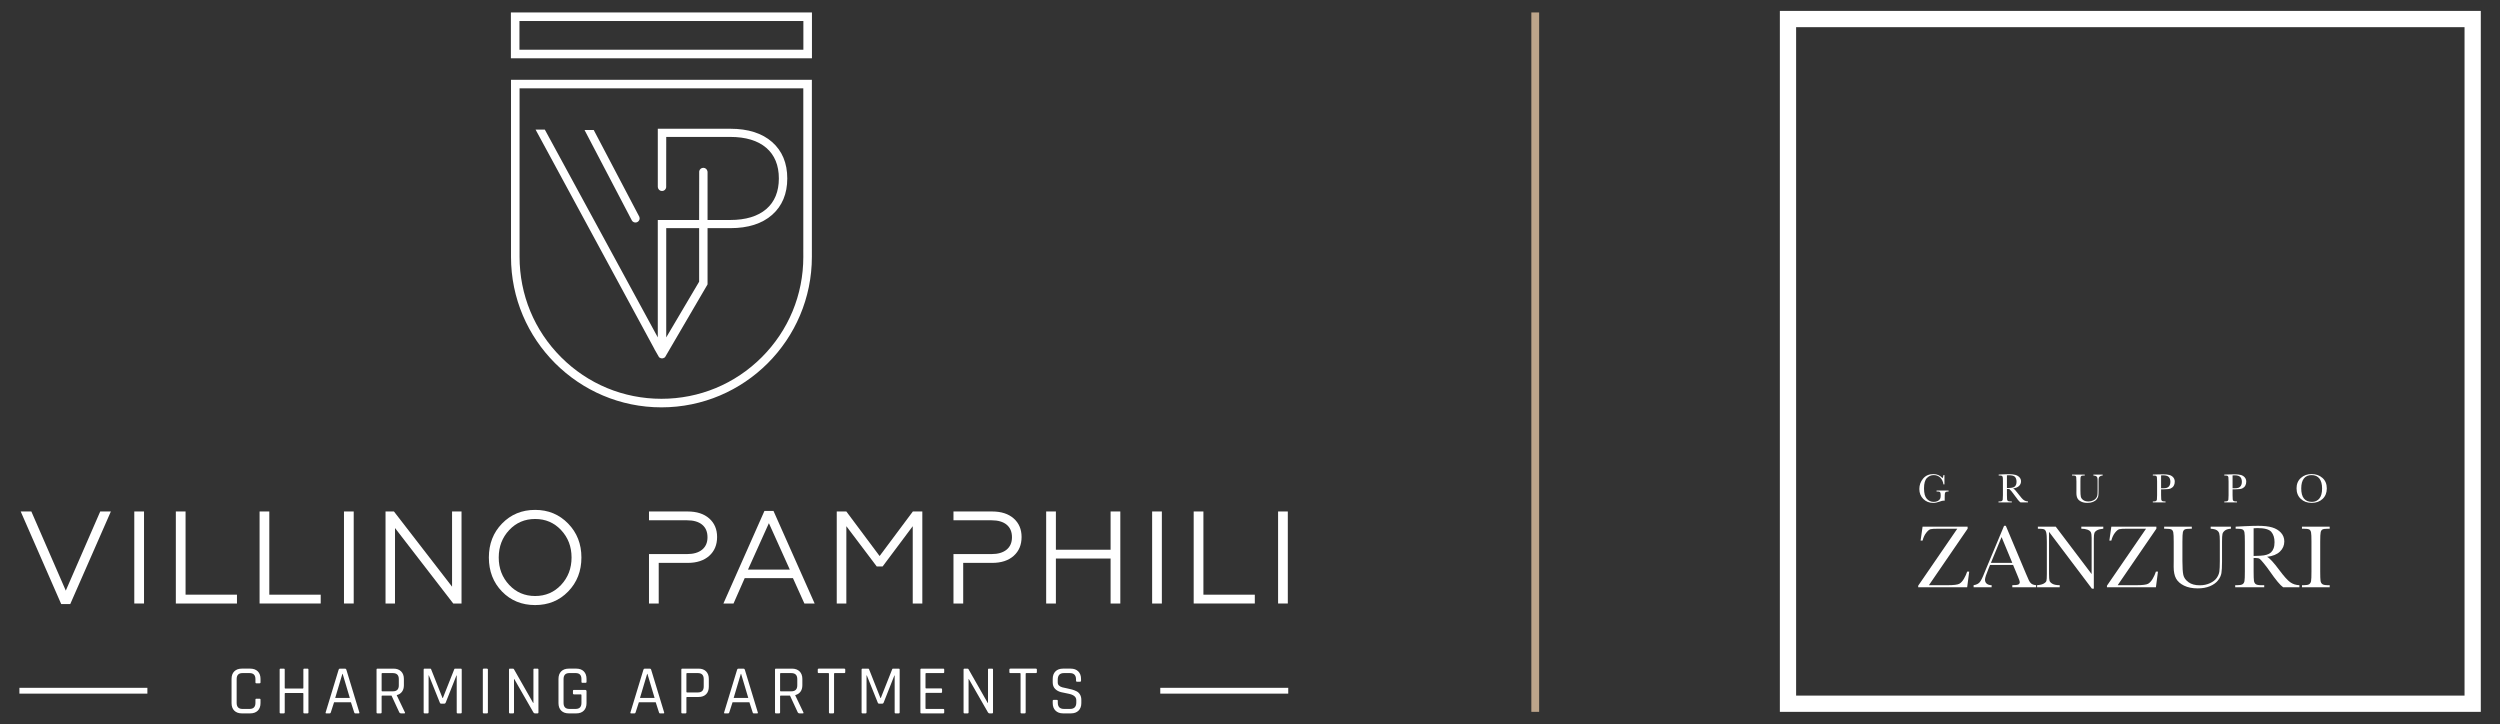
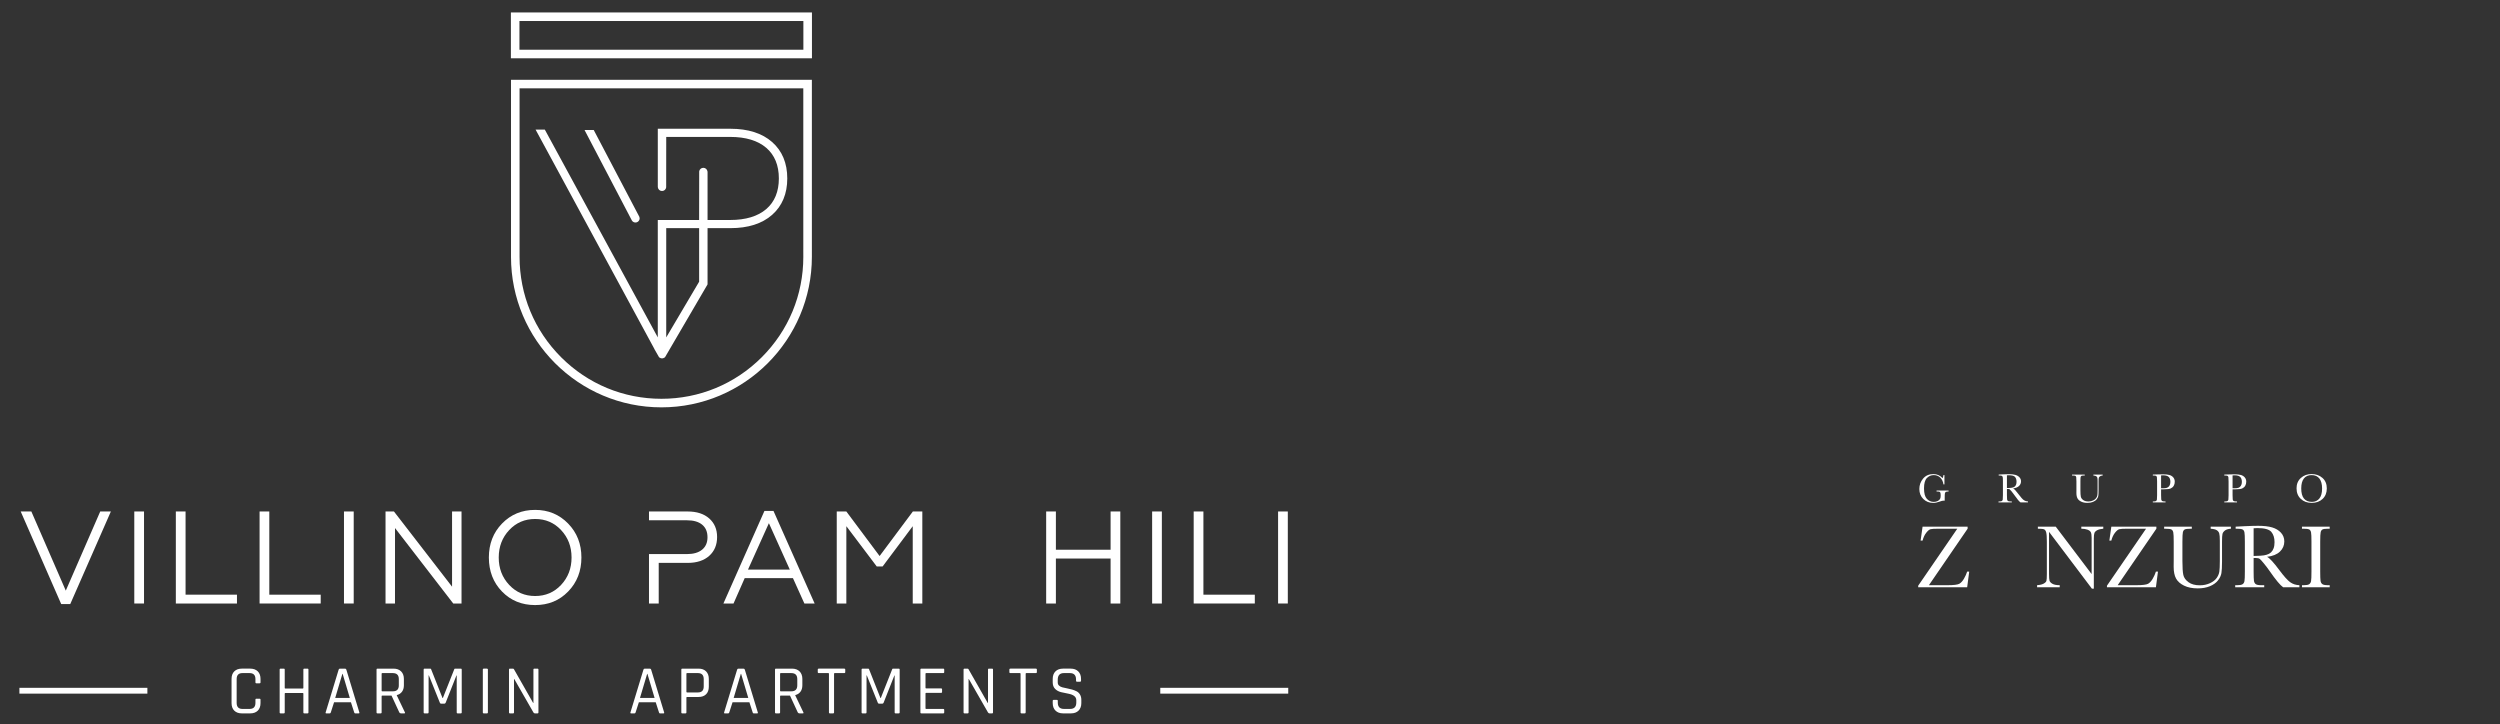
<svg xmlns="http://www.w3.org/2000/svg" version="1.1" id="Livello_1" x="0px" y="0px" width="321px" height="93px" viewBox="0 0 321 93" enable-background="new 0 0 321 93" xml:space="preserve">
  <rect x="0" y="0" width="321" height="93" fill="#333333" stroke="none" />
  <g>
    <g>
      <g>
-         <path fill="#FFFFFF" d="M318.534,91.401h-90v-90h90V91.401z M230.621,89.315h85.826V3.489h-85.826V89.315z" />
-       </g>
+         </g>
      <g>
        <path fill="#FFFFFF" d="M248.655,62.982h1.54v0.126c-0.171,0-0.286,0.017-0.346,0.052c-0.061,0.034-0.101,0.091-0.12,0.172     c-0.019,0.08-0.029,0.273-0.029,0.58v0.378c-0.042-0.007-0.08-0.01-0.113-0.01c-0.135,0-0.313,0.041-0.532,0.124     c-0.298,0.113-0.574,0.169-0.829,0.169c-0.51,0-0.935-0.168-1.274-0.504c-0.339-0.336-0.508-0.763-0.508-1.279     c0-0.51,0.161-0.957,0.484-1.342c0.322-0.384,0.761-0.576,1.316-0.576c0.478,0,0.872,0.176,1.185,0.527     c0.058-0.123,0.095-0.255,0.11-0.398h0.127v1.192h-0.127c-0.051-0.367-0.19-0.657-0.417-0.872     c-0.227-0.214-0.504-0.32-0.828-0.32c-0.335,0-0.627,0.124-0.876,0.373c-0.25,0.249-0.374,0.691-0.374,1.327     c0,0.634,0.121,1.082,0.361,1.346c0.24,0.265,0.539,0.396,0.895,0.396c0.182,0,0.348-0.036,0.497-0.111     c0.149-0.075,0.251-0.166,0.306-0.272c0.054-0.107,0.082-0.242,0.082-0.406c0-0.191-0.013-0.318-0.038-0.383     c-0.026-0.064-0.065-0.107-0.117-0.129c-0.052-0.021-0.149-0.033-0.289-0.033h-0.085V62.982z" />
      </g>
      <g>
        <path fill="#FFFFFF" d="M260.389,64.506h-0.961c-0.171-0.119-0.431-0.431-0.782-0.937c-0.112-0.161-0.229-0.316-0.35-0.464     c-0.121-0.149-0.204-0.239-0.25-0.272c-0.046-0.032-0.117-0.049-0.214-0.049h-0.142v0.792c0,0.281,0.007,0.465,0.02,0.551     c0.013,0.087,0.049,0.151,0.105,0.194c0.057,0.043,0.166,0.063,0.328,0.063h0.172v0.121h-1.709v-0.121h0.116     c0.152,0,0.258-0.019,0.317-0.058c0.059-0.038,0.096-0.099,0.112-0.18c0.016-0.082,0.024-0.272,0.024-0.571v-1.751     c0-0.283-0.007-0.467-0.024-0.55c-0.015-0.082-0.051-0.139-0.105-0.171c-0.055-0.032-0.172-0.048-0.353-0.048h-0.06v-0.121     l0.51-0.027c0.341-0.015,0.611-0.024,0.811-0.024c0.34,0,0.617,0.032,0.83,0.095c0.213,0.063,0.385,0.166,0.517,0.311     c0.132,0.144,0.198,0.316,0.198,0.516c0,0.233-0.087,0.432-0.258,0.597c-0.172,0.165-0.425,0.268-0.758,0.308     c0.149,0.072,0.389,0.332,0.722,0.78c0.27,0.363,0.482,0.601,0.637,0.713c0.155,0.112,0.337,0.172,0.548,0.179V64.506z      M257.691,62.664c0.132-0.004,0.268-0.01,0.408-0.015c0.141-0.007,0.263-0.027,0.366-0.059c0.104-0.032,0.188-0.077,0.252-0.138     c0.063-0.06,0.114-0.141,0.151-0.238c0.037-0.099,0.055-0.22,0.055-0.364c0-0.251-0.063-0.452-0.188-0.603     c-0.125-0.151-0.399-0.226-0.82-0.226c-0.065,0-0.139,0.003-0.224,0.01V62.664z" />
      </g>
      <g>
        <path fill="#FFFFFF" d="M268.79,60.937h1.193v0.121c-0.158,0.011-0.276,0.046-0.354,0.107c-0.078,0.06-0.126,0.127-0.144,0.203     c-0.018,0.075-0.027,0.222-0.027,0.44v1.187c0,0.303-0.012,0.529-0.035,0.677c-0.024,0.147-0.092,0.292-0.205,0.434     c-0.113,0.141-0.272,0.255-0.478,0.339c-0.205,0.084-0.442,0.126-0.71,0.126c-0.317,0-0.587-0.054-0.807-0.161     c-0.22-0.108-0.377-0.248-0.471-0.419c-0.094-0.171-0.141-0.401-0.141-0.688l0.002-0.366v-1.111c0-0.284-0.008-0.468-0.024-0.55     c-0.017-0.082-0.052-0.14-0.105-0.171c-0.054-0.032-0.171-0.048-0.352-0.048h-0.082v-0.121h1.629v0.121h-0.071     c-0.175,0-0.291,0.015-0.345,0.044c-0.054,0.029-0.091,0.082-0.11,0.161c-0.018,0.08-0.027,0.267-0.027,0.563v1.124     c0,0.389,0.018,0.666,0.054,0.829c0.036,0.163,0.137,0.306,0.304,0.428c0.166,0.121,0.389,0.183,0.666,0.183     c0.218,0,0.416-0.04,0.594-0.122c0.178-0.082,0.31-0.183,0.398-0.306c0.086-0.121,0.139-0.247,0.159-0.375     c0.019-0.13,0.029-0.333,0.029-0.61v-1.216c0-0.202-0.011-0.343-0.034-0.424c-0.023-0.08-0.072-0.144-0.148-0.192     c-0.075-0.047-0.194-0.076-0.358-0.087V60.937z" />
      </g>
      <g>
        <path fill="#FFFFFF" d="M277.484,62.827v0.75c0,0.281,0.007,0.465,0.02,0.551c0.013,0.087,0.049,0.151,0.107,0.194     c0.057,0.043,0.166,0.063,0.326,0.063h0.119v0.121h-1.634v-0.121h0.095c0.152,0,0.258-0.019,0.317-0.058     c0.059-0.038,0.096-0.099,0.113-0.18c0.015-0.082,0.024-0.272,0.024-0.571v-1.751c0-0.283-0.008-0.467-0.024-0.55     c-0.016-0.082-0.052-0.139-0.106-0.171c-0.054-0.032-0.172-0.048-0.352-0.048h-0.066v-0.121l0.447-0.015     c0.358-0.013,0.637-0.019,0.838-0.019c0.368,0,0.652,0.029,0.851,0.088c0.2,0.058,0.362,0.16,0.49,0.308     c0.127,0.147,0.191,0.333,0.191,0.557c0,0.195-0.043,0.367-0.13,0.516s-0.211,0.262-0.374,0.339     c-0.162,0.078-0.448,0.117-0.856,0.117H277.484z M277.484,62.695h0.255c0.205,0,0.371-0.02,0.497-0.062     c0.127-0.041,0.232-0.127,0.316-0.259c0.085-0.131,0.127-0.294,0.127-0.487c0-0.295-0.073-0.511-0.217-0.649     c-0.144-0.137-0.38-0.206-0.704-0.206c-0.119,0-0.211,0.004-0.274,0.01V62.695z" />
      </g>
      <g>
        <path fill="#FFFFFF" d="M286.662,62.827v0.75c0,0.281,0.007,0.465,0.02,0.551c0.013,0.087,0.049,0.151,0.107,0.194     c0.057,0.043,0.166,0.063,0.326,0.063h0.119v0.121h-1.634v-0.121h0.095c0.152,0,0.258-0.019,0.317-0.058     c0.059-0.038,0.096-0.099,0.113-0.18c0.015-0.082,0.024-0.272,0.024-0.571v-1.751c0-0.283-0.008-0.467-0.024-0.55     c-0.016-0.082-0.052-0.139-0.106-0.171s-0.172-0.048-0.352-0.048h-0.066v-0.121l0.447-0.015c0.358-0.013,0.637-0.019,0.838-0.019     c0.368,0,0.652,0.029,0.851,0.088c0.2,0.058,0.362,0.16,0.49,0.308c0.127,0.147,0.191,0.333,0.191,0.557     c0,0.195-0.043,0.367-0.13,0.516s-0.211,0.262-0.374,0.339c-0.162,0.078-0.448,0.117-0.856,0.117H286.662z M286.662,62.695h0.255     c0.205,0,0.371-0.02,0.497-0.062c0.127-0.041,0.232-0.127,0.316-0.259c0.085-0.131,0.127-0.294,0.127-0.487     c0-0.295-0.073-0.511-0.217-0.649c-0.144-0.137-0.38-0.206-0.704-0.206c-0.119,0-0.211,0.004-0.274,0.01V62.695z" />
      </g>
      <g>
        <path fill="#FFFFFF" d="M294.877,62.698c0-0.551,0.184-0.993,0.552-1.327c0.369-0.334,0.828-0.501,1.38-0.501     c0.556,0,1.02,0.166,1.393,0.495c0.373,0.33,0.56,0.78,0.56,1.35c0,0.553-0.178,1-0.536,1.342     c-0.356,0.342-0.827,0.514-1.409,0.514c-0.567,0-1.031-0.172-1.395-0.514C295.058,63.716,294.877,63.263,294.877,62.698      M295.479,62.716c0,0.574,0.114,1.004,0.344,1.292c0.228,0.288,0.572,0.432,1.03,0.432c0.402,0,0.72-0.144,0.953-0.432     c0.234-0.288,0.35-0.717,0.35-1.287c0-0.554-0.116-0.979-0.345-1.276c-0.23-0.295-0.564-0.443-1.001-0.443     c-0.43,0-0.76,0.144-0.988,0.434C295.593,61.724,295.479,62.151,295.479,62.716" />
      </g>
      <g>
        <path fill="#FFFFFF" d="M246.296,75.403v-0.2l5.02-7.316h-2.421c-0.52,0-0.86,0.021-1.018,0.063     c-0.159,0.043-0.342,0.195-0.548,0.456c-0.207,0.262-0.364,0.598-0.47,1.006h-0.253l0.253-1.789h5.784v0.264l-4.97,7.253h2.376     c0.807,0,1.319-0.063,1.538-0.189c0.217-0.127,0.415-0.345,0.593-0.655c0.178-0.31,0.313-0.612,0.405-0.906h0.264l-0.264,2.014     H246.296z" />
      </g>
      <g>
-         <path fill="#FFFFFF" d="M258.478,72.534h-2.955l-0.201,0.493c-0.298,0.715-0.448,1.182-0.448,1.4c0,0.233,0.08,0.409,0.239,0.531     c0.158,0.12,0.362,0.18,0.611,0.18v0.264h-2.313v-0.264c0.345-0.054,0.6-0.175,0.769-0.364c0.169-0.189,0.371-0.588,0.609-1.196     c0.018-0.057,0.11-0.279,0.275-0.666l2.26-5.4h0.224l2.599,6.18l0.356,0.814c0.08,0.184,0.189,0.329,0.324,0.434     c0.135,0.105,0.339,0.172,0.611,0.198v0.264h-3.058v-0.264c0.375,0,0.629-0.027,0.761-0.084c0.132-0.055,0.198-0.165,0.198-0.329     c0-0.084-0.088-0.335-0.264-0.752L258.478,72.534z M258.38,72.276l-1.377-3.317l-1.372,3.317H258.38z" />
-       </g>
+         </g>
      <g>
        <path fill="#FFFFFF" d="M268.599,75.581l-5.503-7.293v5.4c0,0.448,0.022,0.742,0.066,0.883c0.043,0.141,0.169,0.272,0.375,0.39     c0.207,0.119,0.517,0.177,0.93,0.177v0.264h-2.904v-0.264c0.371-0.026,0.654-0.094,0.85-0.203     c0.195-0.109,0.311-0.227,0.347-0.353c0.037-0.127,0.055-0.426,0.055-0.895v-4.126c0-0.596-0.028-0.996-0.083-1.199     c-0.055-0.202-0.144-0.333-0.264-0.39c-0.121-0.057-0.389-0.085-0.806-0.085v-0.264h2.295l4.607,6.088v-4.653     c0-0.345-0.035-0.585-0.106-0.724c-0.071-0.137-0.215-0.247-0.433-0.327c-0.219-0.08-0.481-0.12-0.786-0.12v-0.264h2.823v0.264     c-0.328,0.026-0.588,0.09-0.777,0.189c-0.189,0.099-0.309,0.219-0.361,0.359c-0.052,0.139-0.077,0.376-0.077,0.708v6.438H268.599     z" />
      </g>
      <g>
        <path fill="#FFFFFF" d="M270.533,75.403v-0.2l5.02-7.316h-2.422c-0.52,0-0.86,0.021-1.018,0.063     c-0.159,0.043-0.342,0.195-0.548,0.456c-0.207,0.262-0.364,0.598-0.47,1.006h-0.253l0.253-1.789h5.784v0.264l-4.97,7.253h2.376     c0.807,0,1.319-0.063,1.538-0.189c0.217-0.127,0.416-0.345,0.593-0.655c0.178-0.31,0.313-0.612,0.405-0.906h0.264l-0.264,2.014     H270.533z" />
      </g>
      <g>
        <path fill="#FFFFFF" d="M283.851,67.623h2.599v0.264c-0.344,0.024-0.601,0.1-0.772,0.233c-0.17,0.132-0.275,0.281-0.312,0.444     c-0.038,0.165-0.058,0.484-0.058,0.959v2.588c0,0.662-0.026,1.153-0.077,1.475c-0.052,0.321-0.201,0.637-0.448,0.947     c-0.247,0.31-0.594,0.557-1.041,0.741c-0.448,0.183-0.964,0.275-1.55,0.275c-0.692,0-1.279-0.118-1.759-0.353     c-0.48-0.235-0.822-0.539-1.027-0.912c-0.204-0.373-0.307-0.873-0.307-1.5l0.006-0.797v-2.422c0-0.62-0.018-1.02-0.055-1.199     c-0.035-0.18-0.113-0.304-0.229-0.373c-0.116-0.068-0.372-0.103-0.766-0.103h-0.178v-0.264h3.552v0.264h-0.155     c-0.383,0-0.633,0.032-0.752,0.094c-0.119,0.063-0.198,0.181-0.239,0.353c-0.04,0.172-0.06,0.582-0.06,1.228v2.45     c0,0.849,0.039,1.452,0.117,1.807c0.079,0.355,0.3,0.666,0.663,0.932c0.363,0.266,0.847,0.399,1.451,0.399     c0.475,0,0.906-0.089,1.294-0.267c0.389-0.177,0.677-0.4,0.867-0.666c0.189-0.265,0.305-0.539,0.348-0.82     c0.041-0.281,0.063-0.724,0.063-1.328v-2.652c0-0.439-0.025-0.747-0.074-0.923c-0.05-0.177-0.158-0.316-0.321-0.42     c-0.165-0.103-0.426-0.166-0.781-0.189V67.623z" />
      </g>
      <g>
        <path fill="#FFFFFF" d="M295.246,75.403h-2.094c-0.371-0.259-0.939-0.941-1.704-2.042c-0.244-0.352-0.499-0.69-0.763-1.012     c-0.264-0.324-0.446-0.521-0.545-0.591c-0.1-0.071-0.255-0.107-0.465-0.107h-0.31v1.727c0,0.612,0.015,1.013,0.043,1.202     c0.029,0.189,0.105,0.33,0.229,0.422c0.124,0.091,0.362,0.138,0.715,0.138h0.373v0.264H287v-0.264h0.253     c0.333,0,0.563-0.042,0.691-0.126c0.128-0.084,0.209-0.216,0.244-0.393c0.035-0.179,0.052-0.592,0.052-1.243v-3.816     c0-0.619-0.018-1.019-0.052-1.199c-0.035-0.18-0.11-0.305-0.229-0.373c-0.119-0.068-0.375-0.103-0.769-0.103h-0.133v-0.264     l1.113-0.057c0.742-0.035,1.331-0.052,1.767-0.052c0.742,0,1.346,0.069,1.81,0.207c0.465,0.138,0.841,0.364,1.128,0.677     c0.286,0.314,0.43,0.689,0.43,1.125c0,0.509-0.187,0.943-0.562,1.302c-0.375,0.36-0.926,0.583-1.653,0.671     c0.325,0.158,0.85,0.724,1.572,1.699c0.589,0.791,1.052,1.31,1.389,1.554c0.337,0.245,0.735,0.375,1.193,0.391V75.403z      M289.365,71.387c0.287-0.008,0.584-0.019,0.889-0.035c0.306-0.015,0.572-0.057,0.798-0.127c0.225-0.068,0.408-0.169,0.548-0.301     c0.14-0.132,0.25-0.305,0.33-0.519c0.08-0.214,0.12-0.478,0.12-0.791c0-0.547-0.136-0.985-0.409-1.314     c-0.274-0.329-0.87-0.493-1.788-0.493c-0.141,0-0.304,0.007-0.488,0.023V71.387z" />
      </g>
      <g>
        <path fill="#FFFFFF" d="M295.573,67.887v-0.264h3.558v0.264h-0.166c-0.382,0-0.633,0.032-0.752,0.094     c-0.119,0.063-0.198,0.181-0.238,0.353c-0.041,0.173-0.06,0.582-0.06,1.228v3.816c0,0.612,0.014,1.013,0.043,1.202     c0.029,0.189,0.105,0.33,0.23,0.422c0.124,0.091,0.362,0.138,0.715,0.138h0.229v0.264h-3.558v-0.264h0.23     c0.333,0,0.563-0.042,0.691-0.126c0.128-0.085,0.209-0.216,0.244-0.393c0.035-0.179,0.052-0.592,0.052-1.243v-3.816     c0-0.619-0.017-1.019-0.052-1.199c-0.035-0.18-0.11-0.304-0.229-0.373c-0.119-0.068-0.375-0.103-0.769-0.103H295.573z" />
      </g>
    </g>
    <g>
      <g>
        <g>
          <path fill="#FFFFFF" d="M9.022,77.558H7.857L2.658,65.673h1.367l4.423,10.163l4.423-10.163h1.367L9.022,77.558z" />
        </g>
      </g>
      <g>
        <g>
          <path fill="#FFFFFF" d="M18.492,77.49h-1.249V65.673h1.249V77.49z" />
        </g>
      </g>
      <g>
        <g>
          <path fill="#FFFFFF" d="M30.427,77.49h-7.849V65.673h1.249v10.685h6.6C30.427,76.358,30.427,77.49,30.427,77.49z" />
        </g>
      </g>
      <g>
        <g>
          <path fill="#FFFFFF" d="M41.18,77.49H33.33V65.673h1.249v10.685h6.6V77.49z" />
        </g>
      </g>
      <g>
        <g>
          <path fill="#FFFFFF" d="M45.416,77.49h-1.249V65.673h1.249V77.49z" />
        </g>
      </g>
      <g>
        <g>
          <path fill="#FFFFFF" d="M50.717,77.49h-1.215V65.673h1.08l7.462,9.656v-9.656h1.216V77.49h-1.063l-7.478-9.69L50.717,77.49      L50.717,77.49z" />
        </g>
      </g>
      <g>
        <g>
          <path fill="#FFFFFF" d="M64.458,67.226c1.137-1.171,2.555-1.756,4.254-1.756c1.688,0,3.1,0.585,4.237,1.756      c1.137,1.171,1.705,2.622,1.705,4.355c0,1.745-0.568,3.202-1.705,4.372c-1.125,1.159-2.537,1.738-4.237,1.738      c-1.711,0-3.129-0.579-4.254-1.738c-1.125-1.159-1.688-2.616-1.688-4.372C62.77,69.837,63.333,68.386,64.458,67.226z       M65.387,75.11c0.889,0.946,1.997,1.418,3.325,1.418s2.436-0.472,3.325-1.418c0.9-0.957,1.351-2.132,1.351-3.528      c0-1.395-0.45-2.571-1.351-3.527c-0.889-0.946-1.997-1.418-3.325-1.418s-2.436,0.473-3.325,1.418      c-0.9,0.957-1.35,2.133-1.35,3.527C64.036,72.978,64.486,74.153,65.387,75.11z" />
        </g>
      </g>
      <g>
        <g>
          <path fill="#FFFFFF" d="M94.185,77.49h-1.299l5.267-11.884h1.164L104.6,77.49h-1.317l-1.468-3.257H95.62L94.185,77.49z       M98.726,67.176l-2.684,5.959h5.368L98.726,67.176z" />
        </g>
      </g>
      <g>
        <g>
          <path fill="#FFFFFF" d="M108.67,77.49h-1.232V65.673h1.232l4.271,5.722l4.27-5.722h1.216V77.49h-1.232v-9.926l-3.865,5.166      h-0.759l-3.899-5.166L108.67,77.49L108.67,77.49z" />
        </g>
      </g>
      <g>
        <g>
          <path fill="#FFFFFF" d="M135.577,77.49h-1.249V65.673h1.249v4.912h7.023v-4.912h1.249V77.49H142.6v-5.773h-7.023V77.49z" />
        </g>
      </g>
      <g>
        <g>
          <path fill="#FFFFFF" d="M149.183,77.49h-1.249V65.673h1.249V77.49z" />
        </g>
      </g>
      <g>
        <g>
          <path fill="#FFFFFF" d="M161.118,77.49h-7.849V65.673h1.249v10.685h6.6V77.49z" />
        </g>
      </g>
      <g>
        <g>
          <path fill="#FFFFFF" d="M165.355,77.49h-1.249V65.673h1.249V77.49z" />
        </g>
      </g>
      <g>
        <g>
          <g>
            <path fill="#FFFFFF" d="M32.127,91.599h-1.073c-0.411,0-0.735-0.117-0.97-0.349c-0.235-0.232-0.353-0.557-0.353-0.974v-3.101       c0-0.417,0.118-0.742,0.353-0.974c0.235-0.232,0.558-0.349,0.97-0.349h1.073c0.411,0,0.735,0.117,0.97,0.349       s0.353,0.557,0.353,0.974v0.438c0,0.084-0.041,0.125-0.125,0.125h-0.402c-0.084,0-0.125-0.041-0.125-0.125v-0.411       c0-0.518-0.25-0.777-0.751-0.777h-0.92c-0.495,0-0.742,0.259-0.742,0.777v3.048c0,0.518,0.247,0.777,0.742,0.777h0.92       c0.501,0,0.751-0.259,0.751-0.777v-0.411c0-0.084,0.041-0.125,0.125-0.125h0.402c0.084,0,0.125,0.041,0.125,0.125v0.438       c0,0.417-0.118,0.742-0.353,0.974C32.861,91.482,32.538,91.599,32.127,91.599z" />
          </g>
        </g>
        <g>
          <g>
            <path fill="#FFFFFF" d="M36.434,91.599h-0.402c-0.084,0-0.125-0.041-0.125-0.125v-5.496c0-0.084,0.041-0.125,0.125-0.125h0.402       c0.084,0,0.125,0.041,0.125,0.125v2.351c0,0.053,0.029,0.081,0.089,0.081h2.216c0.06,0,0.089-0.028,0.089-0.081v-2.351       c0-0.084,0.041-0.125,0.125-0.125h0.402c0.084,0,0.125,0.041,0.125,0.125v5.496c0,0.084-0.041,0.125-0.125,0.125h-0.402       c-0.084,0-0.125-0.041-0.125-0.125V89.06c0-0.053-0.029-0.081-0.089-0.081h-2.216c-0.06,0-0.089,0.028-0.089,0.081v2.413       C36.559,91.557,36.518,91.599,36.434,91.599z" />
          </g>
        </g>
        <g>
          <g>
            <path fill="#FFFFFF" d="M42.341,91.599h-0.447c-0.077,0-0.105-0.041-0.081-0.125l1.671-5.496       c0.024-0.084,0.081-0.125,0.17-0.125h0.644c0.089,0,0.146,0.041,0.17,0.125l1.671,5.496c0.024,0.084-0.003,0.125-0.08,0.125       h-0.456c-0.066,0-0.107-0.041-0.125-0.125l-0.42-1.305h-2.163l-0.42,1.305C42.453,91.557,42.408,91.599,42.341,91.599z        M43.96,86.523l-0.92,3.092h1.876l-0.92-3.092H43.96z" />
          </g>
        </g>
        <g>
          <g>
            <path fill="#FFFFFF" d="M48.875,91.599h-0.402c-0.084,0-0.125-0.041-0.125-0.125v-5.496c0-0.084,0.041-0.125,0.125-0.125h2.055       c0.411,0,0.736,0.118,0.974,0.353c0.238,0.236,0.357,0.558,0.357,0.97v0.813c0,0.334-0.081,0.61-0.242,0.827       c-0.161,0.218-0.384,0.362-0.67,0.433v0.036l1.037,2.172c0.054,0.096,0.024,0.143-0.089,0.143h-0.402       c-0.101,0-0.175-0.041-0.223-0.125l-1.001-2.163h-1.18c-0.06,0-0.089,0.028-0.089,0.081v2.083       C49,91.557,48.958,91.599,48.875,91.599z M49.09,88.766h1.349c0.512,0,0.769-0.256,0.769-0.769v-0.795       c0-0.518-0.256-0.777-0.769-0.777H49.09c-0.06,0-0.089,0.027-0.089,0.081v2.18C49,88.739,49.03,88.766,49.09,88.766z" />
          </g>
        </g>
        <g>
          <g>
            <path fill="#FFFFFF" d="M58.437,85.853h0.724c0.084,0,0.125,0.041,0.125,0.125v5.496c0,0.084-0.041,0.125-0.125,0.125h-0.393       c-0.084,0-0.125-0.041-0.125-0.125v-4.745h-0.036l-1.385,3.504c-0.036,0.077-0.089,0.117-0.161,0.117h-0.429       c-0.077,0-0.129-0.039-0.152-0.117l-1.412-3.513h-0.036v4.754c0,0.084-0.039,0.125-0.117,0.125h-0.393       c-0.084,0-0.125-0.041-0.125-0.125v-5.496c0-0.084,0.041-0.125,0.125-0.125h0.724c0.054,0,0.089,0.024,0.107,0.072l1.466,3.7       h0.045l1.466-3.7C58.341,85.875,58.377,85.853,58.437,85.853z" />
          </g>
        </g>
        <g>
          <g>
            <path fill="#FFFFFF" d="M62.646,85.977v5.496c0,0.084-0.042,0.125-0.125,0.125h-0.402c-0.084,0-0.125-0.041-0.125-0.125v-5.496       c0-0.084,0.041-0.125,0.125-0.125h0.402C62.604,85.853,62.646,85.894,62.646,85.977z" />
          </g>
        </g>
        <g>
          <g>
            <path fill="#FFFFFF" d="M65.873,91.599H65.48c-0.084,0-0.125-0.041-0.125-0.125v-5.496c0-0.084,0.041-0.125,0.125-0.125h0.366       c0.072,0,0.119,0.024,0.143,0.072l2.467,4.334h0.036v-4.281c0-0.084,0.041-0.125,0.125-0.125h0.393       c0.084,0,0.125,0.041,0.125,0.125v5.496c0,0.084-0.041,0.125-0.125,0.125h-0.331c-0.066,0-0.129-0.039-0.187-0.117l-2.458-4.29       h-0.036v4.281C65.998,91.557,65.956,91.599,65.873,91.599z" />
          </g>
        </g>
        <g>
          <g>
-             <path fill="#FFFFFF" d="M73.997,91.599h-0.965c-0.411,0-0.735-0.117-0.97-0.349s-0.353-0.557-0.353-0.974v-3.101       c0-0.417,0.118-0.742,0.353-0.974c0.235-0.232,0.558-0.349,0.97-0.349h0.965c0.411,0,0.733,0.118,0.965,0.353       c0.232,0.236,0.349,0.558,0.349,0.97v0.366c0,0.089-0.041,0.134-0.125,0.134h-0.403c-0.084,0-0.125-0.045-0.125-0.134V87.2       c0-0.518-0.247-0.777-0.742-0.777h-0.814c-0.495,0-0.742,0.259-0.742,0.777v3.048c0,0.518,0.247,0.777,0.742,0.777h0.814       c0.495,0,0.742-0.259,0.742-0.777v-1.001c0-0.059-0.027-0.089-0.081-0.089h-0.885c-0.084,0-0.125-0.039-0.125-0.117V88.71       c0-0.083,0.041-0.125,0.125-0.125h1.439c0.119,0,0.179,0.062,0.179,0.187v1.502c0,0.417-0.116,0.742-0.349,0.974       C74.729,91.482,74.407,91.599,73.997,91.599z" />
-           </g>
+             </g>
        </g>
        <g>
          <g>
            <path fill="#FFFFFF" d="M81.477,91.599h-0.447c-0.077,0-0.105-0.041-0.081-0.125l1.671-5.496       c0.024-0.084,0.081-0.125,0.17-0.125h0.644c0.089,0,0.146,0.041,0.17,0.125l1.671,5.496c0.023,0.084-0.004,0.125-0.081,0.125       h-0.456c-0.066,0-0.107-0.041-0.125-0.125l-0.42-1.305h-2.163l-0.42,1.305C81.587,91.557,81.542,91.599,81.477,91.599z        M83.094,86.523l-0.92,3.092h1.876l-0.92-3.092H83.094z" />
          </g>
        </g>
        <g>
          <g>
            <path fill="#FFFFFF" d="M88.009,91.599h-0.402c-0.084,0-0.125-0.041-0.125-0.125v-5.496c0-0.084,0.041-0.125,0.125-0.125h2.091       c0.411,0,0.733,0.118,0.965,0.353c0.232,0.236,0.349,0.558,0.349,0.97v0.992c0,0.417-0.117,0.742-0.349,0.974       s-0.554,0.349-0.965,0.349h-1.475c-0.06,0-0.089,0.027-0.089,0.081v1.904C88.134,91.557,88.093,91.599,88.009,91.599z        M88.224,88.909h1.385c0.501,0,0.75-0.256,0.75-0.769v-0.939c0-0.518-0.25-0.777-0.75-0.777h-1.385       c-0.06,0-0.089,0.027-0.089,0.081v2.323C88.134,88.882,88.164,88.909,88.224,88.909z" />
          </g>
        </g>
        <g>
          <g>
            <path fill="#FFFFFF" d="M93.505,91.599h-0.447c-0.077,0-0.105-0.041-0.081-0.125l1.671-5.496       c0.024-0.084,0.081-0.125,0.17-0.125h0.644c0.089,0,0.146,0.041,0.17,0.125l1.671,5.496c0.024,0.084-0.003,0.125-0.08,0.125       h-0.456c-0.066,0-0.107-0.041-0.125-0.125l-0.42-1.305h-2.163l-0.42,1.305C93.616,91.557,93.571,91.599,93.505,91.599z        M95.123,86.523l-0.92,3.092h1.876l-0.92-3.092H95.123z" />
          </g>
        </g>
        <g>
          <g>
            <path fill="#FFFFFF" d="M100.038,91.599h-0.402c-0.084,0-0.125-0.041-0.125-0.125v-5.496c0-0.084,0.041-0.125,0.125-0.125       h2.055c0.411,0,0.736,0.118,0.974,0.353c0.238,0.236,0.357,0.558,0.357,0.97v0.813c0,0.334-0.081,0.61-0.242,0.827       c-0.161,0.218-0.384,0.362-0.67,0.433v0.036l1.037,2.172c0.053,0.096,0.024,0.143-0.089,0.143h-0.402       c-0.101,0-0.175-0.041-0.223-0.125l-1.001-2.163h-1.18c-0.06,0-0.089,0.028-0.089,0.081v2.083       C100.164,91.557,100.121,91.599,100.038,91.599z M100.253,88.766h1.349c0.512,0,0.769-0.256,0.769-0.769v-0.795       c0-0.518-0.256-0.777-0.769-0.777h-1.349c-0.06,0-0.089,0.027-0.089,0.081v2.18C100.164,88.739,100.193,88.766,100.253,88.766z       " />
          </g>
        </g>
        <g>
          <g>
            <path fill="#FFFFFF" d="M106.964,91.599h-0.402c-0.084,0-0.125-0.041-0.125-0.125v-4.969c0-0.054-0.029-0.081-0.089-0.081       h-1.215c-0.089,0-0.134-0.041-0.134-0.125v-0.322c0-0.084,0.045-0.125,0.134-0.125h3.262c0.089,0,0.134,0.041,0.134,0.125       v0.322c0,0.084-0.045,0.125-0.134,0.125h-1.215c-0.06,0-0.089,0.027-0.089,0.081v4.969       C107.09,91.557,107.048,91.599,106.964,91.599z" />
          </g>
        </g>
        <g>
          <g>
            <path fill="#FFFFFF" d="M114.668,85.853h0.724c0.084,0,0.125,0.041,0.125,0.125v5.496c0,0.084-0.041,0.125-0.125,0.125h-0.393       c-0.084,0-0.125-0.041-0.125-0.125v-4.745h-0.036l-1.385,3.504c-0.036,0.077-0.089,0.117-0.161,0.117h-0.429       c-0.077,0-0.129-0.039-0.152-0.117l-1.412-3.513h-0.036v4.754c0,0.084-0.039,0.125-0.117,0.125h-0.393       c-0.084,0-0.125-0.041-0.125-0.125v-5.496c0-0.084,0.041-0.125,0.125-0.125h0.724c0.054,0,0.089,0.024,0.107,0.072l1.466,3.7       h0.045l1.466-3.7C114.573,85.875,114.609,85.853,114.668,85.853z" />
          </g>
        </g>
        <g>
          <g>
            <path fill="#FFFFFF" d="M121.112,91.599h-2.807c-0.084,0-0.125-0.041-0.125-0.125v-5.496c0-0.084,0.041-0.125,0.125-0.125       h2.807c0.084,0,0.125,0.041,0.125,0.125V86.3c0,0.084-0.041,0.125-0.125,0.125h-2.189c-0.06,0-0.089,0.027-0.089,0.081v1.806       c0,0.054,0.029,0.081,0.089,0.081h1.913c0.084,0,0.125,0.041,0.125,0.125v0.322c0,0.084-0.041,0.125-0.125,0.125h-1.913       c-0.06,0-0.089,0.027-0.089,0.08v1.904c0,0.054,0.029,0.081,0.089,0.081h2.189c0.084,0,0.125,0.041,0.125,0.125v0.322       C121.236,91.557,121.195,91.599,121.112,91.599z" />
          </g>
        </g>
        <g>
          <g>
            <path fill="#FFFFFF" d="M124.24,91.599h-0.393c-0.084,0-0.125-0.041-0.125-0.125v-5.496c0-0.084,0.041-0.125,0.125-0.125h0.366       c0.072,0,0.119,0.024,0.143,0.072l2.467,4.334h0.036v-4.281c0-0.084,0.041-0.125,0.125-0.125h0.393       c0.084,0,0.125,0.041,0.125,0.125v5.496c0,0.084-0.041,0.125-0.125,0.125h-0.331c-0.066,0-0.129-0.039-0.187-0.117l-2.458-4.29       h-0.036v4.281C124.364,91.557,124.322,91.599,124.24,91.599z" />
          </g>
        </g>
        <g>
          <g>
            <path fill="#FFFFFF" d="M131.568,91.599h-0.402c-0.084,0-0.125-0.041-0.125-0.125v-4.969c0-0.054-0.029-0.081-0.089-0.081       h-1.215c-0.089,0-0.134-0.041-0.134-0.125v-0.322c0-0.084,0.045-0.125,0.134-0.125h3.262c0.089,0,0.134,0.041,0.134,0.125       v0.322c0,0.084-0.045,0.125-0.134,0.125h-1.215c-0.06,0-0.089,0.027-0.089,0.081v4.969       C131.693,91.557,131.651,91.599,131.568,91.599z" />
          </g>
        </g>
        <g>
          <g>
            <path fill="#FFFFFF" d="M135.169,90.276V89.99c0-0.084,0.041-0.125,0.125-0.125h0.402c0.084,0,0.125,0.041,0.125,0.125v0.232       c0,0.536,0.265,0.804,0.795,0.804h0.786c0.53,0,0.795-0.274,0.795-0.822v-0.304c0-0.429-0.354-0.709-1.063-0.84       c-0.298-0.053-0.596-0.116-0.894-0.187c-0.298-0.072-0.551-0.21-0.759-0.415c-0.208-0.206-0.313-0.487-0.313-0.845v-0.438       c0-0.411,0.118-0.734,0.353-0.97c0.235-0.235,0.558-0.353,0.97-0.353h0.992c0.405,0,0.726,0.118,0.965,0.353       c0.238,0.236,0.357,0.558,0.357,0.97v0.223c0,0.089-0.039,0.134-0.116,0.134h-0.411c-0.077,0-0.116-0.045-0.116-0.134v-0.161       c0-0.542-0.265-0.813-0.795-0.813h-0.759c-0.53,0-0.795,0.283-0.795,0.849v0.357c0,0.304,0.2,0.512,0.599,0.625       c0.179,0.048,0.376,0.091,0.59,0.129c0.215,0.039,0.431,0.089,0.648,0.152c0.218,0.062,0.415,0.141,0.594,0.232       c0.179,0.093,0.323,0.232,0.433,0.421c0.11,0.188,0.165,0.415,0.165,0.683v0.402c0,0.411-0.119,0.735-0.357,0.97       c-0.238,0.236-0.56,0.353-0.965,0.353h-1.028c-0.405,0-0.727-0.118-0.965-0.353C135.288,91.011,135.169,90.687,135.169,90.276z       " />
          </g>
        </g>
      </g>
      <g>
        <g>
          <path fill="#FFFFFF" d="M16.083,88.383" />
        </g>
      </g>
      <g>
        <g>
          <path fill="#FFFFFF" d="M2.466,88.383" />
        </g>
      </g>
      <g>
        <g>
          <rect x="148.979" y="88.316" fill="#FFFFFF" width="16.431" height="0.746" />
        </g>
      </g>
      <g>
        <g>
          <rect x="2.493" y="88.316" fill="#FFFFFF" width="16.431" height="0.746" />
        </g>
      </g>
      <g>
        <g>
          <path fill="#FFFFFF" d="M91.063,66.568c-0.675-0.596-1.598-0.894-2.769-0.894h-4.963v1.131h1.249h1.153h2.476      c0.844,0,1.494,0.188,1.95,0.566c0.456,0.377,0.683,0.915,0.683,1.612c0,0.687-0.231,1.218-0.692,1.595      c-0.462,0.377-1.108,0.566-1.941,0.566h-2.476h-1.153H83.33v6.348h1.249v-5.216h3.714c1.17,0,2.093-0.301,2.769-0.904      c0.675-0.602,1.013-1.41,1.013-2.423C92.076,67.958,91.738,67.165,91.063,66.568z" />
        </g>
      </g>
      <g>
        <g>
-           <path fill="#FFFFFF" d="M130.158,66.568c-0.675-0.596-1.598-0.894-2.769-0.894h-4.963v1.131h1.249h1.153h2.476      c0.844,0,1.494,0.188,1.95,0.566c0.456,0.377,0.683,0.915,0.683,1.612c0,0.687-0.231,1.218-0.692,1.595      c-0.462,0.377-1.108,0.566-1.941,0.566h-2.476h-1.153h-1.249v6.348h1.249v-5.216h3.714c1.17,0,2.093-0.301,2.769-0.904      c0.675-0.602,1.013-1.41,1.013-2.423C131.171,67.958,130.833,67.165,130.158,66.568z" />
-         </g>
+           </g>
      </g>
      <g>
        <g>
          <g>
            <path fill="#FFFFFF" d="M65.598,1.599v5.886h38.656V1.599H65.598z M66.697,6.385V2.698h36.457v3.687H66.697z" />
          </g>
        </g>
        <g>
          <g>
            <g>
              <path fill="#FFFFFF" d="M81.186,28.384c0.102,0.118,0.25,0.186,0.405,0.186c0.297,0,0.539-0.242,0.539-0.539        c0-0.058-0.01-0.117-0.034-0.185l-5.86-11.152h-1.182l6.073,11.606L81.186,28.384z" />
            </g>
          </g>
          <g>
            <g>
              <path fill="#FFFFFF" d="M99.141,18.237c-1.284-1.131-3.084-1.705-5.35-1.705h-9.329v7.455l0.007,0.069        c0.034,0.269,0.259,0.469,0.534,0.469c0.275,0,0.5-0.2,0.534-0.47l0.007-6.475h8.213c1.992,0,3.55,0.472,4.633,1.402        c1.073,0.922,1.615,2.244,1.615,3.93c0,1.686-0.544,3.008-1.615,3.931c-1.083,0.931-2.642,1.403-4.634,1.403H90.85v-6.171        c0-0.022-0.004-0.045-0.01-0.066c-0.038-0.265-0.264-0.463-0.532-0.463c-0.268,0-0.492,0.196-0.531,0.458l-0.01,6.242        l-5.307-0.001v15.077L69.955,16.642h-1.186l15.255,28.164h-0.009l0.573,1.002l0.063,0.103l0.025-0.014        c0.092,0.079,0.209,0.123,0.329,0.123c0.117,0,0.231-0.042,0.331-0.126l0.028,0.015l5.386-9.221        c0.079-0.11,0.1-0.155,0.1-0.218v-7.176h2.939c2.267,0,4.067-0.574,5.35-1.706c1.292-1.139,1.947-2.712,1.947-4.675        C101.088,20.95,100.433,19.377,99.141,18.237z M89.769,29.294v6.876l-4.225,7.153V29.294H89.769z" />
            </g>
          </g>
        </g>
        <g>
          <g>
            <path fill="#FFFFFF" d="M65.613,32.988c0,10.651,8.665,19.316,19.316,19.316s19.316-8.665,19.316-19.345V10.247H65.613V32.988z        M103.146,32.988c0,4.866-1.895,9.44-5.336,12.881c-3.44,3.441-8.015,5.336-12.881,5.336c-4.866,0-9.44-1.895-12.881-5.336       c-3.44-3.44-5.336-8.015-5.336-12.909l0.001-0.847l-0.001-0.127l0,0v-20.64h36.433v20.639h-0.002L103.146,32.988z" />
          </g>
        </g>
      </g>
    </g>
    <g>
-       <rect x="196.625" y="1.599" fill="#BDA58B" width="1" height="89.802" />
-     </g>
+       </g>
  </g>
</svg>